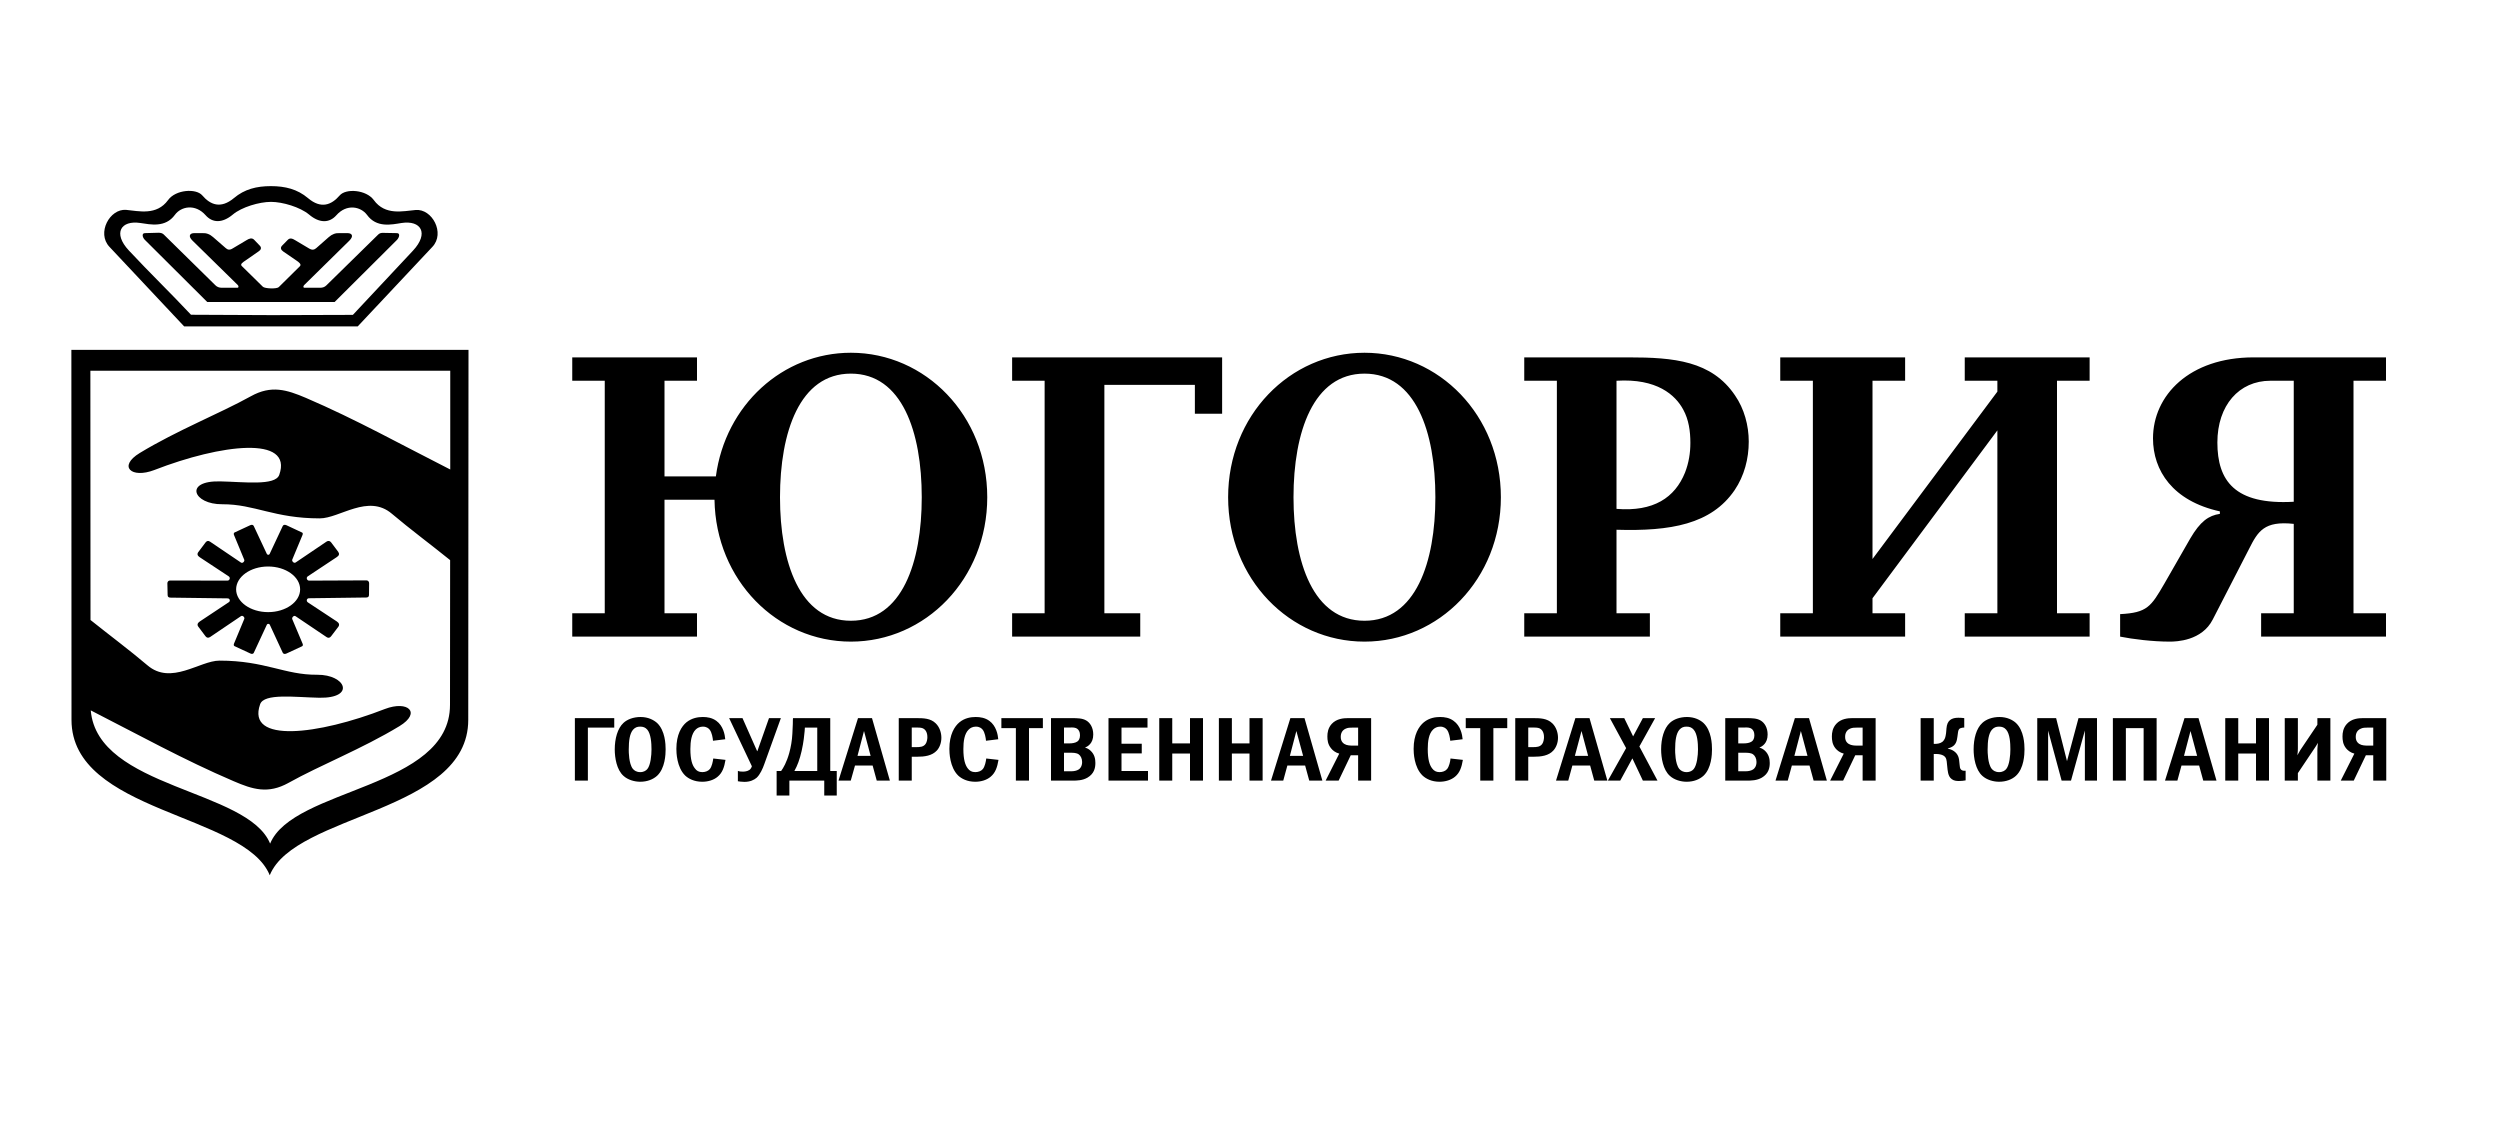
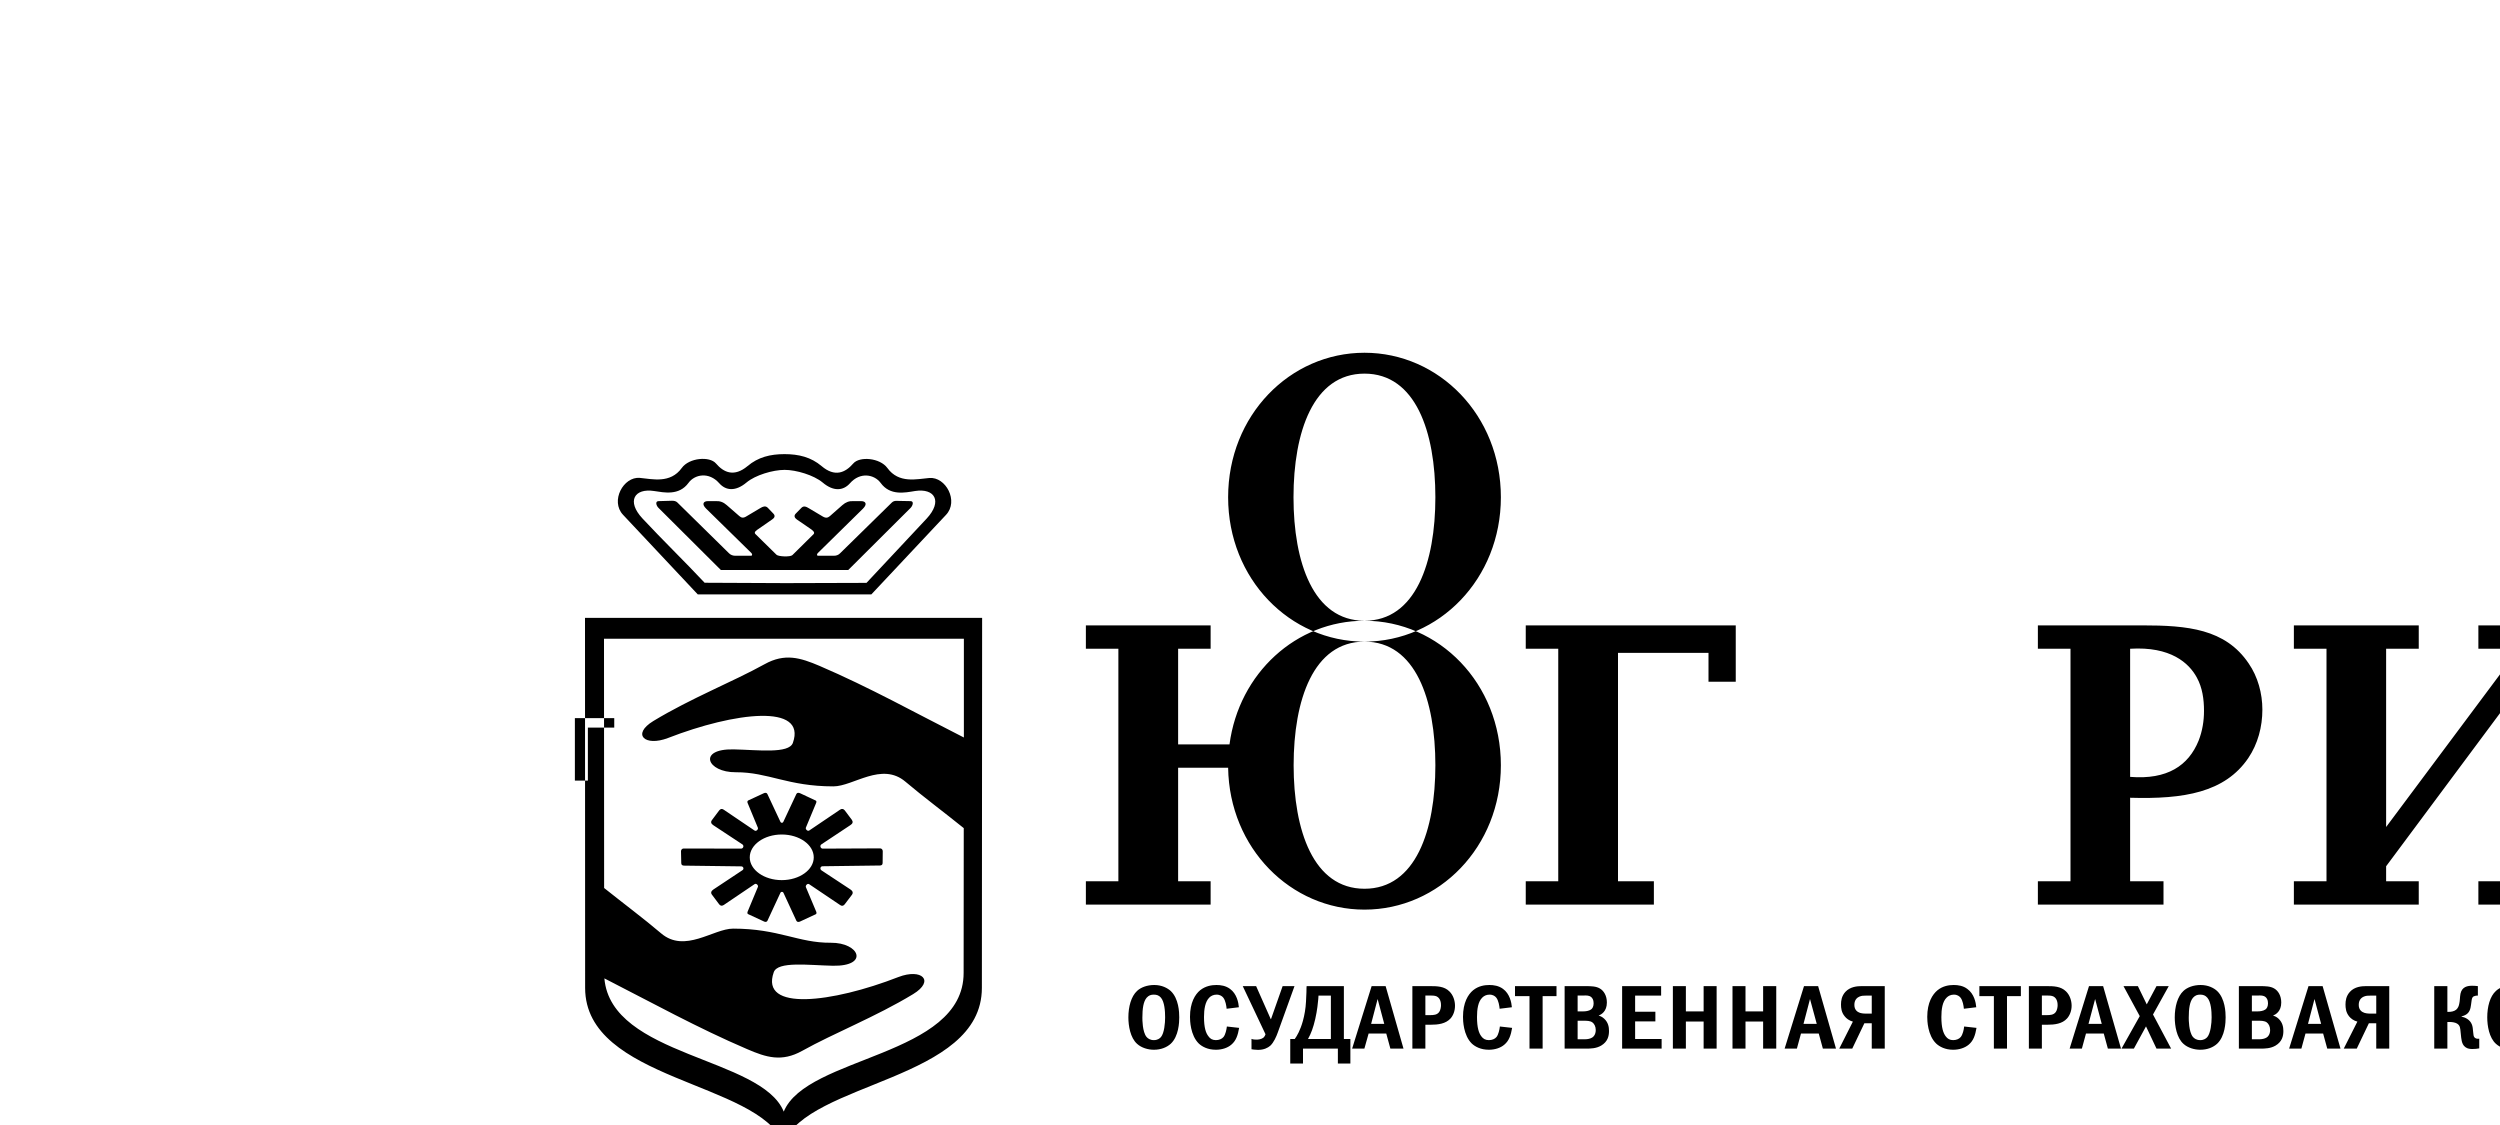
<svg xmlns="http://www.w3.org/2000/svg" xml:space="preserve" width="200mm" height="90mm" version="1.1" style="shape-rendering:geometricPrecision; text-rendering:geometricPrecision; image-rendering:optimizeQuality; fill-rule:evenodd; clip-rule:evenodd" viewBox="0 0 20000 9000">
  <defs>
    <style type="text/css">
   
    .fil0 {fill:black}
   
  </style>
  </defs>
  <g id="Слой_x0020_1">
-     <path class="fil0" d="M4914 5745l0 76 -211 0 0 424 -104 0 0 -500 315 0zm6002 -2923c596,0 1091,501 1091,1156 0,654 -495,1155 -1091,1155 -597,0 -1091,-501 -1091,-1155 0,-655 494,-1156 1091,-1156zm0 2144c410,0 567,-468 567,-988 0,-521 -157,-989 -567,-989 -410,0 -568,468 -568,989 0,520 158,988 568,988zm-4109 -2144c596,0 1091,501 1091,1156 0,654 -495,1155 -1091,1155 -590,0 -1081,-491 -1091,-1135l-400 0 0 908 260 0 0 187 -998 0 0 -187 260 0 0 -1860 -260 0 0 -187 998 0 0 187 -260 0 0 765 411 0c76,-571 535,-989 1080,-989zm0 2144c410,0 567,-468 567,-988 0,-521 -157,-989 -567,-989 -410,0 -567,468 -567,989 0,520 157,988 567,988zm12021 -60l260 0 0 187 -999 0 0 -187 261 0 0 -715c-237,-26 -287,60 -358,201l-290 564c-87,171 -291,177 -344,177 -137,0 -297,-20 -397,-40l0 -180c217,-11 247,-60 354,-244l207 -361c80,-137 147,-184 237,-197l0 -20c-378,-83 -535,-327 -535,-584 0,-344 291,-648 805,-648l1059 0 0 187 -260 0 0 1860zm-665 -1860c-251,0 -424,197 -424,494 0,304 137,501 611,474l0 -968 -187 0zm-2184 87l0 -87 -261 0 0 -187 999 0 0 187 -261 0 0 1860 261 0 0 187 -999 0 0 -187 261 0 0 -1463 -999 1343 0 120 261 0 0 187 -999 0 0 -187 261 0 0 -1860 -261 0 0 -187 999 0 0 187 -261 0 0 1426 999 -1339zm-3047 1773l267 0 0 187 -1005 0 0 -187 261 0 0 -1860 -261 0 0 -187 835 0c360,0 664,27 851,304 74,107 110,241 110,370 0,137 -36,274 -113,388 -187,274 -514,330 -945,317l0 668zm0 -835c297,24 467,-90 548,-290 30,-77 43,-157 43,-238 0,-93 -13,-186 -57,-266 -63,-117 -210,-251 -534,-231l0 1025zm-4575 835l0 -1860 -260 0 0 -187 1680 0 0 451 -218 0 0 -231 -724 0 0 1827 287 0 0 187 -1025 0 0 -187 260 0zm-6127 -2609l169 -167c15,-15 -7,-32 -28,-46l-105 -72c-19,-13 -25,-30 -10,-46l46 -47c18,-19 39,-10 60,3l111 66c27,16 42,9 57,-3l100 -88c27,-24 55,-34 87,-32l63 0c37,0 51,24 15,60l-361 355c-9,8 -10,22 2,22l126 0c18,0 35,-5 49,-19l415 -407c11,-11 25,-14 42,-13l107 2c30,0 18,37 0,55l-498 496 -509 0 -510 0 -499 -497c-18,-17 -29,-54 1,-54l107 -3c18,0 31,3 42,13l415 408c13,13 31,19 49,19l126 0c12,0 11,-15 2,-23l-361 -354c-37,-36 -22,-60 14,-60l64 0c32,-2 60,8 87,32l100 87c15,13 30,20 57,3l111 -66c21,-13 42,-21 60,-3l46 48c15,16 9,33 -10,45l-105 73c-21,14 -45,29 -30,44l169 166c15,15 110,19 127,3zm-63 -808c114,0 212,24 297,96 105,89 188,54 253,-21 50,-59 213,-46 273,36 92,127 236,88 335,80 132,-12 238,185 134,295l-597 636 -695 0 -694 0 -598 -637c-103,-110 3,-306 134,-295 100,9 244,48 336,-79 60,-83 223,-95 273,-37 64,75 147,110 253,22 85,-72 182,-96 296,-96zm1 126c93,0 233,42 304,101 86,73 164,67 218,7 83,-95 196,-71 246,-4 76,105 195,78 276,65 156,-24 222,81 92,221 -163,174 -318,340 -481,514l-648 2 -647 -3c-163,-174 -334,-339 -497,-514 -130,-139 -64,-244 92,-220 81,12 200,39 276,-65 49,-68 163,-91 246,3 54,61 132,66 218,-6 70,-59 211,-101 305,-101zm-23 2917c141,0 256,82 256,183 0,100 -115,182 -256,182 -141,0 -256,-82 -256,-182 0,-101 115,-183 256,-183zm327 254l458 -6c13,0 22,-6 22,-20l1 -94c0,-12 -8,-23 -21,-23l-459 2c-18,0 -26,-24 -11,-34l232 -154c19,-12 23,-26 12,-42l-57 -76c-10,-12 -22,-16 -37,-6l-247 167c-14,9 -32,-11 -27,-23l82 -197c3,-8 4,-17 -4,-20l-124 -58c-12,-5 -24,-6 -30,6l-105 224c-4,9 -18,8 -22,0l-105 -224c-6,-12 -18,-11 -29,-6l-125 58c-7,4 -7,13 -4,20l82 198c5,12 -13,32 -27,22l-247 -167c-15,-10 -27,-5 -36,7l-57 76c-12,15 -8,30 11,42l232 153c15,10 8,34 -11,34l-459 -1c-13,0 -21,11 -21,22l2 94c0,15 8,20 21,21l459 6c18,0 24,22 9,31l-232 154c-18,12 -23,27 -11,42l57 76c9,12 22,16 37,6l247 -167c14,-9 32,11 26,23l-82 197c-3,8 -3,17 4,20l125 58c11,6 24,7 30,-6l104 -224c4,-8 18,-9 23,0l104 225c6,12 19,11 30,6l125 -58c7,-4 7,-12 4,-20l-83 -197c-5,-13 13,-33 27,-23l248 167c14,10 27,5 36,-7l57 -75c12,-16 7,-31 -11,-43l-232 -153c-15,-10 -10,-33 9,-33zm-1746 897c378,193 747,397 1142,566 153,66 276,105 440,14 252,-141 588,-272 888,-454 177,-108 68,-208 -117,-137 -532,207 -1110,278 -998,-38 31,-90 280,-56 473,-52 292,5 214,-186 -17,-184 -260,2 -415,-113 -781,-113 -158,0 -387,200 -577,37 -135,-115 -310,-246 -455,-362l-1 -1994 2879 0 0 790c-383,-194 -756,-402 -1155,-573 -153,-65 -277,-104 -440,-13 -253,140 -589,272 -889,454 -176,107 -68,207 117,136 533,-207 1111,-278 999,39 -32,89 -280,56 -474,52 -291,-6 -214,185 18,183 260,-1 414,113 780,113 159,0 387,-199 577,-37 139,118 319,252 466,371l-1 1158c0,672 -1256,663 -1439,1110 -178,-437 -1381,-439 -1435,-1066zm-155 -2884l1 2960c0,743 1385,748 1586,1243 201,-495 1588,-500 1588,-1243l2 -2960 -3177 0zm18519 3446l-104 0 0 -203 -59 0 -97 203 -104 0 109 -216c-31,-8 -53,-26 -66,-42 -26,-32 -29,-67 -29,-96 0,-29 5,-67 35,-100 38,-42 94,-46 129,-46l186 0 0 500zm-153 -424c-16,0 -33,0 -50,8 -41,17 -41,56 -41,67 0,39 24,56 45,63 7,2 21,6 52,6l43 0 0 -144 -49 0zm-554 -76l0 243c0,10 -1,36 -4,54 3,-6 18,-33 24,-42l136 -202 0 -53 104 0 0 500 -104 0 0 -244c0,-5 0,-15 4,-58 -14,25 -15,25 -24,39l-136 203 0 60 -105 0 0 -500 105 0zm-477 0l0 202 142 0 0 -202 104 0 0 500 -104 0 0 -217 -142 0 0 217 -104 0 0 -500 104 0zm-318 0l144 500 -106 0 -33 -121 -141 0 -33 121 -99 0 156 -500 112 0zm-64 103l-52 199 105 0 -53 -199zm-271 -103l0 500 -104 0 0 -420 -142 0 0 420 -104 0 0 -500 350 0zm-804 0l87 344 92 -344 148 0 0 500 -97 0 0 -401 -111 401 -75 0 -108 -400 0 400 -87 0 0 -500 151 0zm-321 39c64,61 68,169 68,211 0,40 -4,151 -68,211 -31,29 -79,48 -135,48 -46,0 -99,-15 -134,-47 -55,-49 -70,-145 -70,-212 0,-85 21,-168 70,-212 30,-28 79,-47 137,-47 61,0 106,24 132,48zm-193 54c-26,31 -34,86 -34,160 0,15 0,112 33,153 11,13 29,26 59,26 29,0 47,-13 57,-25 26,-32 33,-110 33,-157 0,-51 -4,-123 -33,-157 -16,-19 -34,-25 -58,-25 -23,0 -40,6 -57,25zm-465 113l10 0c18,0 42,-3 60,-17 16,-14 22,-32 25,-48 3,-13 4,-25 5,-37 1,-15 2,-29 5,-44 12,-56 58,-63 93,-63 16,0 31,1 46,3l0 76c-11,-1 -26,2 -34,6 -12,7 -14,20 -16,32 -5,32 -5,44 -9,60 -8,34 -26,57 -72,68l0 2c30,6 68,24 83,63 6,15 8,32 11,67 1,16 3,28 9,35 6,8 17,14 39,12l0 77c-15,3 -36,5 -53,5 -18,0 -40,-1 -58,-15 -18,-13 -25,-32 -29,-49 -4,-15 -5,-33 -9,-70 -3,-33 -4,-54 -28,-69 -14,-9 -39,-13 -55,-13l-23 0 0 213 -105 0 0 -500 105 0 0 206zm-465 294l-104 0 0 -203 -59 0 -97 203 -104 0 109 -216c-31,-8 -53,-26 -66,-42 -26,-32 -29,-67 -29,-96 0,-29 5,-67 35,-100 38,-42 95,-46 129,-46l186 0 0 500zm-152 -424c-17,0 -34,0 -52,8 -40,17 -40,56 -40,67 0,39 24,56 46,63 6,2 21,6 52,6l42 0 0 -144 -48 0zm-381 -76l143 500 -106 0 -33 -121 -141 0 -33 121 -98 0 155 -500 113 0zm-65 103l-52 199 105 0 -53 -199zm-437 -103c46,0 85,1 115,19 31,18 56,57 56,112 0,72 -45,96 -66,105 12,3 28,9 45,25 31,30 38,66 38,98 0,42 -11,86 -63,117 -40,23 -83,24 -123,24l-170 0 0 -500 168 0zm-16 202c16,0 43,-3 60,-15 12,-8 21,-25 21,-50 0,-29 -11,-42 -20,-50 -18,-14 -39,-12 -53,-12l-56 0 0 127 48 0zm15 223c16,0 40,-4 55,-14 9,-5 28,-23 28,-60 0,-28 -12,-50 -27,-61 -18,-13 -46,-13 -64,-13l-55 0 0 148 63 0zm-341 -386c64,61 68,169 68,211 0,40 -4,151 -68,211 -32,29 -78,48 -135,48 -46,0 -99,-15 -134,-47 -55,-49 -70,-145 -70,-212 0,-85 22,-168 70,-212 30,-28 79,-47 137,-47 61,0 106,24 132,48zm-193 54c-26,31 -34,86 -34,160 0,15 0,112 33,153 11,13 29,26 59,26 29,0 47,-13 57,-25 26,-32 34,-110 34,-157 0,-51 -5,-123 -34,-157 -16,-19 -34,-25 -58,-25 -23,0 -40,6 -57,25zm-441 -93l71 146 78 -146 98 0 -126 227 145 273 -117 0 -84 -178 -97 178 -99 0 146 -260 -130 -240 115 0zm-278 0l143 500 -105 0 -33 -121 -142 0 -33 121 -98 0 155 -500 113 0zm-64 103l-53 199 106 0 -53 -199zm-388 -103c56,0 113,1 155,42 31,30 45,75 45,115 0,42 -16,79 -37,102 -38,42 -97,50 -161,50l-40 0 0 191 -104 0 0 -500 142 0zm-38 232l38 0c27,0 57,-1 74,-26 10,-14 14,-39 14,-53 0,-15 -2,-55 -35,-71 -14,-6 -31,-7 -53,-7l-38 0 0 157zm-168 -232l0 80 -111 0 0 420 -105 0 0 -420 -116 0 0 -80 332 0zm-355 334c-10,58 -24,102 -62,134 -32,27 -78,41 -125,41 -64,0 -109,-25 -135,-49 -70,-67 -72,-187 -72,-214 0,-115 42,-180 82,-213 43,-35 92,-42 130,-42 35,0 75,6 108,31 55,39 69,109 72,147l-99 12c-2,-23 -9,-67 -27,-89 -9,-11 -25,-24 -53,-24 -26,0 -45,11 -57,23 -35,33 -43,95 -43,156 0,86 15,129 35,155 14,19 32,30 59,30 25,0 48,-9 61,-25 16,-20 25,-59 27,-84l99 11zm-734 166l-104 0 0 -203 -59 0 -97 203 -104 0 109 -216c-30,-8 -53,-26 -65,-42 -27,-32 -30,-67 -30,-96 0,-29 5,-67 35,-100 39,-42 95,-46 130,-46l185 0 0 500zm-152 -424c-17,0 -33,0 -51,8 -40,17 -40,56 -40,67 0,39 24,56 45,63 7,2 21,6 52,6l42 0 0 -144 -48 0zm-381 -76l143 500 -105 0 -33 -121 -142 0 -33 121 -98 0 155 -500 113 0zm-65 103l-52 199 106 0 -54 -199zm-516 -103l0 202 141 0 0 -202 105 0 0 500 -105 0 0 -217 -141 0 0 217 -104 0 0 -500 104 0zm-477 0l0 202 142 0 0 -202 104 0 0 500 -104 0 0 -217 -142 0 0 217 -104 0 0 -500 104 0zm-198 0l0 76 -208 0 0 129 162 0 0 77 -162 0 0 141 212 0 0 77 -316 0 0 -500 312 0zm-605 0c46,0 85,1 115,19 31,18 56,57 56,112 0,72 -45,96 -66,105 12,3 28,9 45,25 32,30 38,66 38,98 0,42 -11,86 -63,117 -40,23 -83,24 -123,24l-169 0 0 -500 167 0zm-16 202c16,0 43,-3 60,-15 12,-8 21,-25 21,-50 0,-29 -11,-42 -20,-50 -18,-14 -39,-12 -53,-12l-55 0 0 127 47 0zm15 223c16,0 40,-4 55,-14 9,-5 28,-23 28,-60 0,-28 -12,-50 -27,-61 -18,-13 -46,-13 -64,-13l-54 0 0 148 62 0zm-231 -425l0 80 -111 0 0 420 -105 0 0 -420 -116 0 0 -80 332 0zm-355 334c-10,58 -24,102 -62,134 -31,27 -77,41 -124,41 -65,0 -110,-25 -136,-49 -69,-67 -71,-187 -71,-214 0,-115 41,-180 81,-213 43,-35 92,-42 130,-42 35,0 75,6 109,31 54,39 68,109 71,147l-98 12c-2,-23 -9,-67 -27,-89 -9,-11 -25,-24 -54,-24 -26,0 -45,11 -57,23 -35,33 -43,95 -43,156 0,86 15,129 35,155 14,19 32,30 60,30 25,0 48,-9 61,-25 16,-20 24,-59 27,-84l98 11zm-657 -334c56,0 114,1 155,42 31,30 45,75 45,115 0,42 -15,79 -36,102 -39,42 -97,50 -162,50l-39 0 0 191 -104 0 0 -500 141 0zm-37 232l37 0c27,0 57,-1 74,-26 10,-14 14,-39 14,-53 0,-15 -2,-55 -35,-71 -14,-6 -31,-7 -53,-7l-37 0 0 157zm-318 -232l143 500 -105 0 -33 -121 -141 0 -34 121 -98 0 156 -500 112 0zm-64 103l-52 199 105 0 -53 -199zm-270 -103l0 423 52 0 0 196 -100 0 0 -119 -279 0 0 119 -102 0 0 -196 36 0c18,-25 44,-69 65,-144 13,-48 22,-98 25,-155 4,-76 4,-90 4,-109l1 -15 298 0zm-205 105c-2,23 -8,88 -24,158 -16,69 -33,115 -58,160l183 0 0 -347 -99 0 -2 29zm-497 -105l117 264 2 0 93 -264 95 0 -133 369c-12,34 -33,82 -61,108 -20,17 -51,33 -98,33 -23,0 -46,-4 -52,-5l0 -83c12,5 24,6 39,6 14,0 37,-2 54,-14 8,-6 15,-16 19,-29l-182 -385 107 0zm-136 334c-10,58 -24,102 -62,134 -31,27 -77,41 -124,41 -65,0 -110,-25 -136,-49 -69,-67 -71,-187 -71,-214 0,-115 41,-180 81,-213 44,-35 93,-42 131,-42 35,0 74,6 108,31 54,39 68,109 71,147l-98 12c-2,-23 -9,-67 -27,-89 -9,-11 -25,-24 -54,-24 -25,0 -45,11 -57,23 -34,33 -43,95 -43,156 0,86 15,129 36,155 13,19 32,30 59,30 25,0 48,-9 61,-25 16,-20 24,-59 27,-84l98 11zm-547 -295c64,61 68,169 68,211 0,40 -4,151 -68,211 -32,29 -79,48 -135,48 -46,0 -99,-15 -134,-47 -55,-49 -70,-145 -70,-212 0,-85 22,-168 70,-212 30,-28 79,-47 137,-47 61,0 105,24 132,48zm-193 54c-26,31 -34,86 -34,160 0,15 0,112 33,153 11,13 29,26 59,26 29,0 47,-13 57,-25 26,-32 33,-110 33,-157 0,-51 -5,-123 -33,-157 -16,-19 -34,-25 -58,-25 -23,0 -40,6 -57,25z" />
+     <path class="fil0" d="M4914 5745l0 76 -211 0 0 424 -104 0 0 -500 315 0zm6002 -2923c596,0 1091,501 1091,1156 0,654 -495,1155 -1091,1155 -597,0 -1091,-501 -1091,-1155 0,-655 494,-1156 1091,-1156zm0 2144c410,0 567,-468 567,-988 0,-521 -157,-989 -567,-989 -410,0 -568,468 -568,989 0,520 158,988 568,988zc596,0 1091,501 1091,1156 0,654 -495,1155 -1091,1155 -590,0 -1081,-491 -1091,-1135l-400 0 0 908 260 0 0 187 -998 0 0 -187 260 0 0 -1860 -260 0 0 -187 998 0 0 187 -260 0 0 765 411 0c76,-571 535,-989 1080,-989zm0 2144c410,0 567,-468 567,-988 0,-521 -157,-989 -567,-989 -410,0 -567,468 -567,989 0,520 157,988 567,988zm12021 -60l260 0 0 187 -999 0 0 -187 261 0 0 -715c-237,-26 -287,60 -358,201l-290 564c-87,171 -291,177 -344,177 -137,0 -297,-20 -397,-40l0 -180c217,-11 247,-60 354,-244l207 -361c80,-137 147,-184 237,-197l0 -20c-378,-83 -535,-327 -535,-584 0,-344 291,-648 805,-648l1059 0 0 187 -260 0 0 1860zm-665 -1860c-251,0 -424,197 -424,494 0,304 137,501 611,474l0 -968 -187 0zm-2184 87l0 -87 -261 0 0 -187 999 0 0 187 -261 0 0 1860 261 0 0 187 -999 0 0 -187 261 0 0 -1463 -999 1343 0 120 261 0 0 187 -999 0 0 -187 261 0 0 -1860 -261 0 0 -187 999 0 0 187 -261 0 0 1426 999 -1339zm-3047 1773l267 0 0 187 -1005 0 0 -187 261 0 0 -1860 -261 0 0 -187 835 0c360,0 664,27 851,304 74,107 110,241 110,370 0,137 -36,274 -113,388 -187,274 -514,330 -945,317l0 668zm0 -835c297,24 467,-90 548,-290 30,-77 43,-157 43,-238 0,-93 -13,-186 -57,-266 -63,-117 -210,-251 -534,-231l0 1025zm-4575 835l0 -1860 -260 0 0 -187 1680 0 0 451 -218 0 0 -231 -724 0 0 1827 287 0 0 187 -1025 0 0 -187 260 0zm-6127 -2609l169 -167c15,-15 -7,-32 -28,-46l-105 -72c-19,-13 -25,-30 -10,-46l46 -47c18,-19 39,-10 60,3l111 66c27,16 42,9 57,-3l100 -88c27,-24 55,-34 87,-32l63 0c37,0 51,24 15,60l-361 355c-9,8 -10,22 2,22l126 0c18,0 35,-5 49,-19l415 -407c11,-11 25,-14 42,-13l107 2c30,0 18,37 0,55l-498 496 -509 0 -510 0 -499 -497c-18,-17 -29,-54 1,-54l107 -3c18,0 31,3 42,13l415 408c13,13 31,19 49,19l126 0c12,0 11,-15 2,-23l-361 -354c-37,-36 -22,-60 14,-60l64 0c32,-2 60,8 87,32l100 87c15,13 30,20 57,3l111 -66c21,-13 42,-21 60,-3l46 48c15,16 9,33 -10,45l-105 73c-21,14 -45,29 -30,44l169 166c15,15 110,19 127,3zm-63 -808c114,0 212,24 297,96 105,89 188,54 253,-21 50,-59 213,-46 273,36 92,127 236,88 335,80 132,-12 238,185 134,295l-597 636 -695 0 -694 0 -598 -637c-103,-110 3,-306 134,-295 100,9 244,48 336,-79 60,-83 223,-95 273,-37 64,75 147,110 253,22 85,-72 182,-96 296,-96zm1 126c93,0 233,42 304,101 86,73 164,67 218,7 83,-95 196,-71 246,-4 76,105 195,78 276,65 156,-24 222,81 92,221 -163,174 -318,340 -481,514l-648 2 -647 -3c-163,-174 -334,-339 -497,-514 -130,-139 -64,-244 92,-220 81,12 200,39 276,-65 49,-68 163,-91 246,3 54,61 132,66 218,-6 70,-59 211,-101 305,-101zm-23 2917c141,0 256,82 256,183 0,100 -115,182 -256,182 -141,0 -256,-82 -256,-182 0,-101 115,-183 256,-183zm327 254l458 -6c13,0 22,-6 22,-20l1 -94c0,-12 -8,-23 -21,-23l-459 2c-18,0 -26,-24 -11,-34l232 -154c19,-12 23,-26 12,-42l-57 -76c-10,-12 -22,-16 -37,-6l-247 167c-14,9 -32,-11 -27,-23l82 -197c3,-8 4,-17 -4,-20l-124 -58c-12,-5 -24,-6 -30,6l-105 224c-4,9 -18,8 -22,0l-105 -224c-6,-12 -18,-11 -29,-6l-125 58c-7,4 -7,13 -4,20l82 198c5,12 -13,32 -27,22l-247 -167c-15,-10 -27,-5 -36,7l-57 76c-12,15 -8,30 11,42l232 153c15,10 8,34 -11,34l-459 -1c-13,0 -21,11 -21,22l2 94c0,15 8,20 21,21l459 6c18,0 24,22 9,31l-232 154c-18,12 -23,27 -11,42l57 76c9,12 22,16 37,6l247 -167c14,-9 32,11 26,23l-82 197c-3,8 -3,17 4,20l125 58c11,6 24,7 30,-6l104 -224c4,-8 18,-9 23,0l104 225c6,12 19,11 30,6l125 -58c7,-4 7,-12 4,-20l-83 -197c-5,-13 13,-33 27,-23l248 167c14,10 27,5 36,-7l57 -75c12,-16 7,-31 -11,-43l-232 -153c-15,-10 -10,-33 9,-33zm-1746 897c378,193 747,397 1142,566 153,66 276,105 440,14 252,-141 588,-272 888,-454 177,-108 68,-208 -117,-137 -532,207 -1110,278 -998,-38 31,-90 280,-56 473,-52 292,5 214,-186 -17,-184 -260,2 -415,-113 -781,-113 -158,0 -387,200 -577,37 -135,-115 -310,-246 -455,-362l-1 -1994 2879 0 0 790c-383,-194 -756,-402 -1155,-573 -153,-65 -277,-104 -440,-13 -253,140 -589,272 -889,454 -176,107 -68,207 117,136 533,-207 1111,-278 999,39 -32,89 -280,56 -474,52 -291,-6 -214,185 18,183 260,-1 414,113 780,113 159,0 387,-199 577,-37 139,118 319,252 466,371l-1 1158c0,672 -1256,663 -1439,1110 -178,-437 -1381,-439 -1435,-1066zm-155 -2884l1 2960c0,743 1385,748 1586,1243 201,-495 1588,-500 1588,-1243l2 -2960 -3177 0zm18519 3446l-104 0 0 -203 -59 0 -97 203 -104 0 109 -216c-31,-8 -53,-26 -66,-42 -26,-32 -29,-67 -29,-96 0,-29 5,-67 35,-100 38,-42 94,-46 129,-46l186 0 0 500zm-153 -424c-16,0 -33,0 -50,8 -41,17 -41,56 -41,67 0,39 24,56 45,63 7,2 21,6 52,6l43 0 0 -144 -49 0zm-554 -76l0 243c0,10 -1,36 -4,54 3,-6 18,-33 24,-42l136 -202 0 -53 104 0 0 500 -104 0 0 -244c0,-5 0,-15 4,-58 -14,25 -15,25 -24,39l-136 203 0 60 -105 0 0 -500 105 0zm-477 0l0 202 142 0 0 -202 104 0 0 500 -104 0 0 -217 -142 0 0 217 -104 0 0 -500 104 0zm-318 0l144 500 -106 0 -33 -121 -141 0 -33 121 -99 0 156 -500 112 0zm-64 103l-52 199 105 0 -53 -199zm-271 -103l0 500 -104 0 0 -420 -142 0 0 420 -104 0 0 -500 350 0zm-804 0l87 344 92 -344 148 0 0 500 -97 0 0 -401 -111 401 -75 0 -108 -400 0 400 -87 0 0 -500 151 0zm-321 39c64,61 68,169 68,211 0,40 -4,151 -68,211 -31,29 -79,48 -135,48 -46,0 -99,-15 -134,-47 -55,-49 -70,-145 -70,-212 0,-85 21,-168 70,-212 30,-28 79,-47 137,-47 61,0 106,24 132,48zm-193 54c-26,31 -34,86 -34,160 0,15 0,112 33,153 11,13 29,26 59,26 29,0 47,-13 57,-25 26,-32 33,-110 33,-157 0,-51 -4,-123 -33,-157 -16,-19 -34,-25 -58,-25 -23,0 -40,6 -57,25zm-465 113l10 0c18,0 42,-3 60,-17 16,-14 22,-32 25,-48 3,-13 4,-25 5,-37 1,-15 2,-29 5,-44 12,-56 58,-63 93,-63 16,0 31,1 46,3l0 76c-11,-1 -26,2 -34,6 -12,7 -14,20 -16,32 -5,32 -5,44 -9,60 -8,34 -26,57 -72,68l0 2c30,6 68,24 83,63 6,15 8,32 11,67 1,16 3,28 9,35 6,8 17,14 39,12l0 77c-15,3 -36,5 -53,5 -18,0 -40,-1 -58,-15 -18,-13 -25,-32 -29,-49 -4,-15 -5,-33 -9,-70 -3,-33 -4,-54 -28,-69 -14,-9 -39,-13 -55,-13l-23 0 0 213 -105 0 0 -500 105 0 0 206zm-465 294l-104 0 0 -203 -59 0 -97 203 -104 0 109 -216c-31,-8 -53,-26 -66,-42 -26,-32 -29,-67 -29,-96 0,-29 5,-67 35,-100 38,-42 95,-46 129,-46l186 0 0 500zm-152 -424c-17,0 -34,0 -52,8 -40,17 -40,56 -40,67 0,39 24,56 46,63 6,2 21,6 52,6l42 0 0 -144 -48 0zm-381 -76l143 500 -106 0 -33 -121 -141 0 -33 121 -98 0 155 -500 113 0zm-65 103l-52 199 105 0 -53 -199zm-437 -103c46,0 85,1 115,19 31,18 56,57 56,112 0,72 -45,96 -66,105 12,3 28,9 45,25 31,30 38,66 38,98 0,42 -11,86 -63,117 -40,23 -83,24 -123,24l-170 0 0 -500 168 0zm-16 202c16,0 43,-3 60,-15 12,-8 21,-25 21,-50 0,-29 -11,-42 -20,-50 -18,-14 -39,-12 -53,-12l-56 0 0 127 48 0zm15 223c16,0 40,-4 55,-14 9,-5 28,-23 28,-60 0,-28 -12,-50 -27,-61 -18,-13 -46,-13 -64,-13l-55 0 0 148 63 0zm-341 -386c64,61 68,169 68,211 0,40 -4,151 -68,211 -32,29 -78,48 -135,48 -46,0 -99,-15 -134,-47 -55,-49 -70,-145 -70,-212 0,-85 22,-168 70,-212 30,-28 79,-47 137,-47 61,0 106,24 132,48zm-193 54c-26,31 -34,86 -34,160 0,15 0,112 33,153 11,13 29,26 59,26 29,0 47,-13 57,-25 26,-32 34,-110 34,-157 0,-51 -5,-123 -34,-157 -16,-19 -34,-25 -58,-25 -23,0 -40,6 -57,25zm-441 -93l71 146 78 -146 98 0 -126 227 145 273 -117 0 -84 -178 -97 178 -99 0 146 -260 -130 -240 115 0zm-278 0l143 500 -105 0 -33 -121 -142 0 -33 121 -98 0 155 -500 113 0zm-64 103l-53 199 106 0 -53 -199zm-388 -103c56,0 113,1 155,42 31,30 45,75 45,115 0,42 -16,79 -37,102 -38,42 -97,50 -161,50l-40 0 0 191 -104 0 0 -500 142 0zm-38 232l38 0c27,0 57,-1 74,-26 10,-14 14,-39 14,-53 0,-15 -2,-55 -35,-71 -14,-6 -31,-7 -53,-7l-38 0 0 157zm-168 -232l0 80 -111 0 0 420 -105 0 0 -420 -116 0 0 -80 332 0zm-355 334c-10,58 -24,102 -62,134 -32,27 -78,41 -125,41 -64,0 -109,-25 -135,-49 -70,-67 -72,-187 -72,-214 0,-115 42,-180 82,-213 43,-35 92,-42 130,-42 35,0 75,6 108,31 55,39 69,109 72,147l-99 12c-2,-23 -9,-67 -27,-89 -9,-11 -25,-24 -53,-24 -26,0 -45,11 -57,23 -35,33 -43,95 -43,156 0,86 15,129 35,155 14,19 32,30 59,30 25,0 48,-9 61,-25 16,-20 25,-59 27,-84l99 11zm-734 166l-104 0 0 -203 -59 0 -97 203 -104 0 109 -216c-30,-8 -53,-26 -65,-42 -27,-32 -30,-67 -30,-96 0,-29 5,-67 35,-100 39,-42 95,-46 130,-46l185 0 0 500zm-152 -424c-17,0 -33,0 -51,8 -40,17 -40,56 -40,67 0,39 24,56 45,63 7,2 21,6 52,6l42 0 0 -144 -48 0zm-381 -76l143 500 -105 0 -33 -121 -142 0 -33 121 -98 0 155 -500 113 0zm-65 103l-52 199 106 0 -54 -199zm-516 -103l0 202 141 0 0 -202 105 0 0 500 -105 0 0 -217 -141 0 0 217 -104 0 0 -500 104 0zm-477 0l0 202 142 0 0 -202 104 0 0 500 -104 0 0 -217 -142 0 0 217 -104 0 0 -500 104 0zm-198 0l0 76 -208 0 0 129 162 0 0 77 -162 0 0 141 212 0 0 77 -316 0 0 -500 312 0zm-605 0c46,0 85,1 115,19 31,18 56,57 56,112 0,72 -45,96 -66,105 12,3 28,9 45,25 32,30 38,66 38,98 0,42 -11,86 -63,117 -40,23 -83,24 -123,24l-169 0 0 -500 167 0zm-16 202c16,0 43,-3 60,-15 12,-8 21,-25 21,-50 0,-29 -11,-42 -20,-50 -18,-14 -39,-12 -53,-12l-55 0 0 127 47 0zm15 223c16,0 40,-4 55,-14 9,-5 28,-23 28,-60 0,-28 -12,-50 -27,-61 -18,-13 -46,-13 -64,-13l-54 0 0 148 62 0zm-231 -425l0 80 -111 0 0 420 -105 0 0 -420 -116 0 0 -80 332 0zm-355 334c-10,58 -24,102 -62,134 -31,27 -77,41 -124,41 -65,0 -110,-25 -136,-49 -69,-67 -71,-187 -71,-214 0,-115 41,-180 81,-213 43,-35 92,-42 130,-42 35,0 75,6 109,31 54,39 68,109 71,147l-98 12c-2,-23 -9,-67 -27,-89 -9,-11 -25,-24 -54,-24 -26,0 -45,11 -57,23 -35,33 -43,95 -43,156 0,86 15,129 35,155 14,19 32,30 60,30 25,0 48,-9 61,-25 16,-20 24,-59 27,-84l98 11zm-657 -334c56,0 114,1 155,42 31,30 45,75 45,115 0,42 -15,79 -36,102 -39,42 -97,50 -162,50l-39 0 0 191 -104 0 0 -500 141 0zm-37 232l37 0c27,0 57,-1 74,-26 10,-14 14,-39 14,-53 0,-15 -2,-55 -35,-71 -14,-6 -31,-7 -53,-7l-37 0 0 157zm-318 -232l143 500 -105 0 -33 -121 -141 0 -34 121 -98 0 156 -500 112 0zm-64 103l-52 199 105 0 -53 -199zm-270 -103l0 423 52 0 0 196 -100 0 0 -119 -279 0 0 119 -102 0 0 -196 36 0c18,-25 44,-69 65,-144 13,-48 22,-98 25,-155 4,-76 4,-90 4,-109l1 -15 298 0zm-205 105c-2,23 -8,88 -24,158 -16,69 -33,115 -58,160l183 0 0 -347 -99 0 -2 29zm-497 -105l117 264 2 0 93 -264 95 0 -133 369c-12,34 -33,82 -61,108 -20,17 -51,33 -98,33 -23,0 -46,-4 -52,-5l0 -83c12,5 24,6 39,6 14,0 37,-2 54,-14 8,-6 15,-16 19,-29l-182 -385 107 0zm-136 334c-10,58 -24,102 -62,134 -31,27 -77,41 -124,41 -65,0 -110,-25 -136,-49 -69,-67 -71,-187 -71,-214 0,-115 41,-180 81,-213 44,-35 93,-42 131,-42 35,0 74,6 108,31 54,39 68,109 71,147l-98 12c-2,-23 -9,-67 -27,-89 -9,-11 -25,-24 -54,-24 -25,0 -45,11 -57,23 -34,33 -43,95 -43,156 0,86 15,129 36,155 13,19 32,30 59,30 25,0 48,-9 61,-25 16,-20 24,-59 27,-84l98 11zm-547 -295c64,61 68,169 68,211 0,40 -4,151 -68,211 -32,29 -79,48 -135,48 -46,0 -99,-15 -134,-47 -55,-49 -70,-145 -70,-212 0,-85 22,-168 70,-212 30,-28 79,-47 137,-47 61,0 105,24 132,48zm-193 54c-26,31 -34,86 -34,160 0,15 0,112 33,153 11,13 29,26 59,26 29,0 47,-13 57,-25 26,-32 33,-110 33,-157 0,-51 -5,-123 -33,-157 -16,-19 -34,-25 -58,-25 -23,0 -40,6 -57,25z" />
  </g>
</svg>